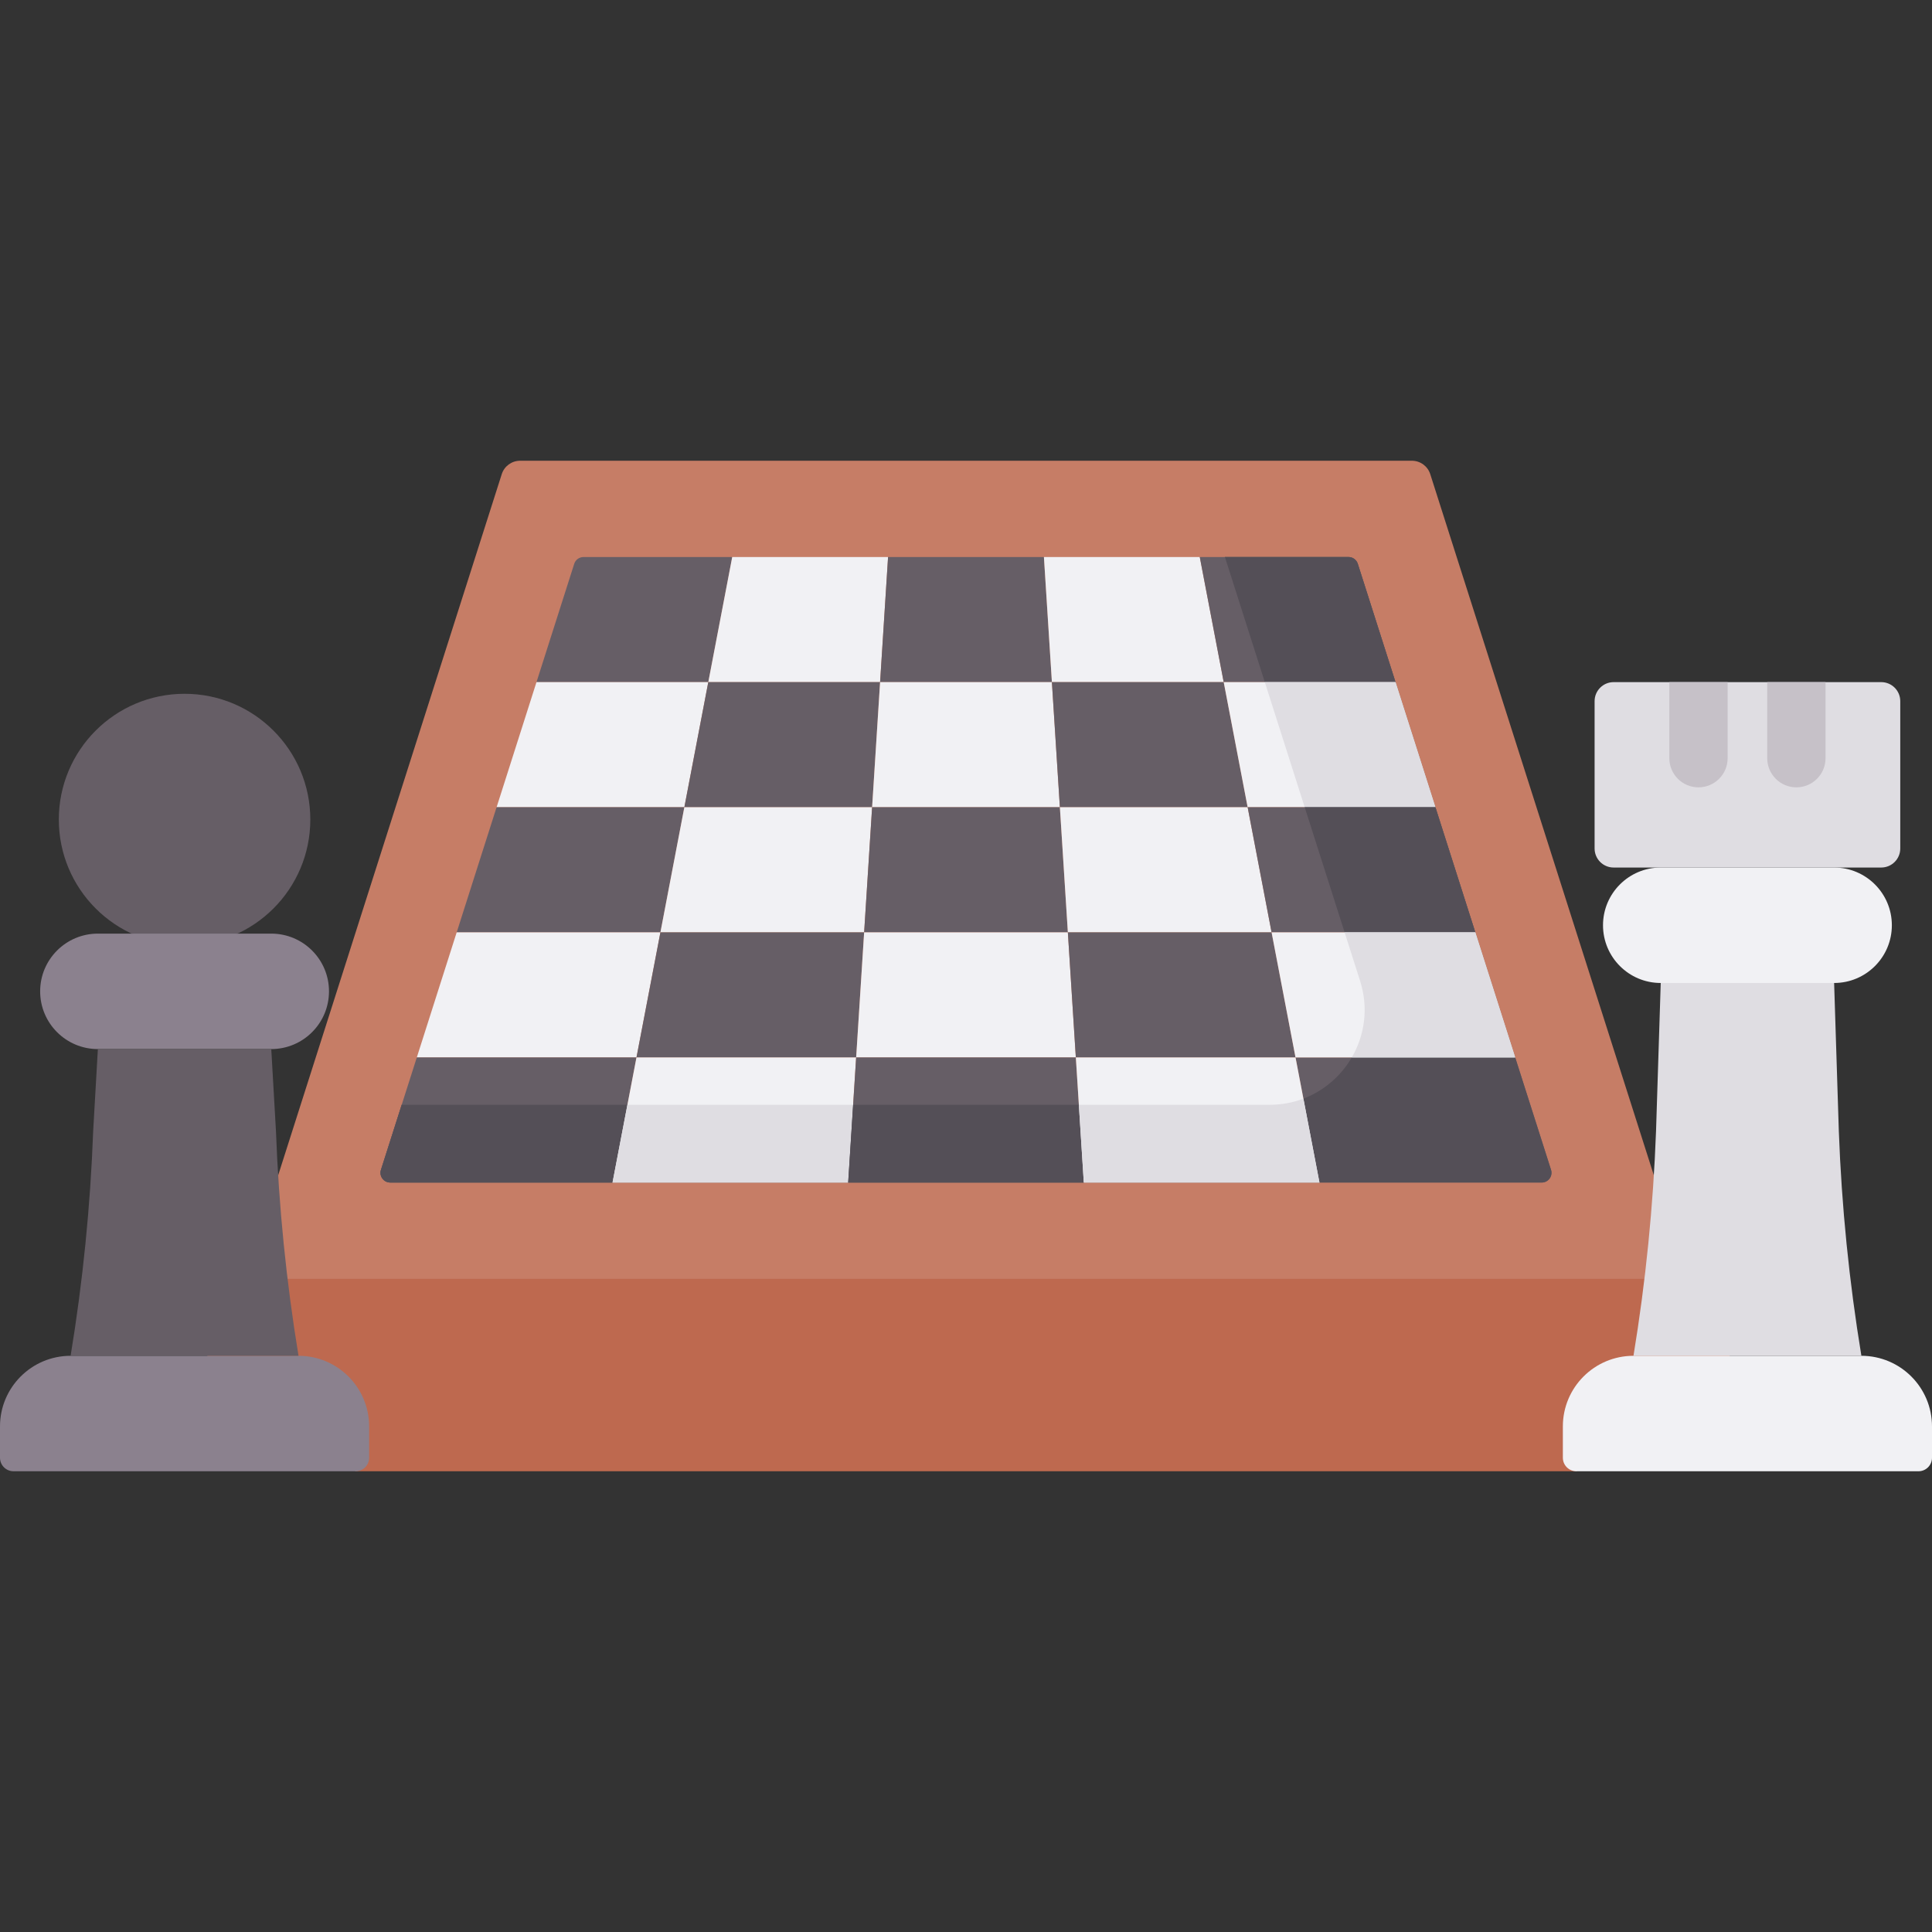
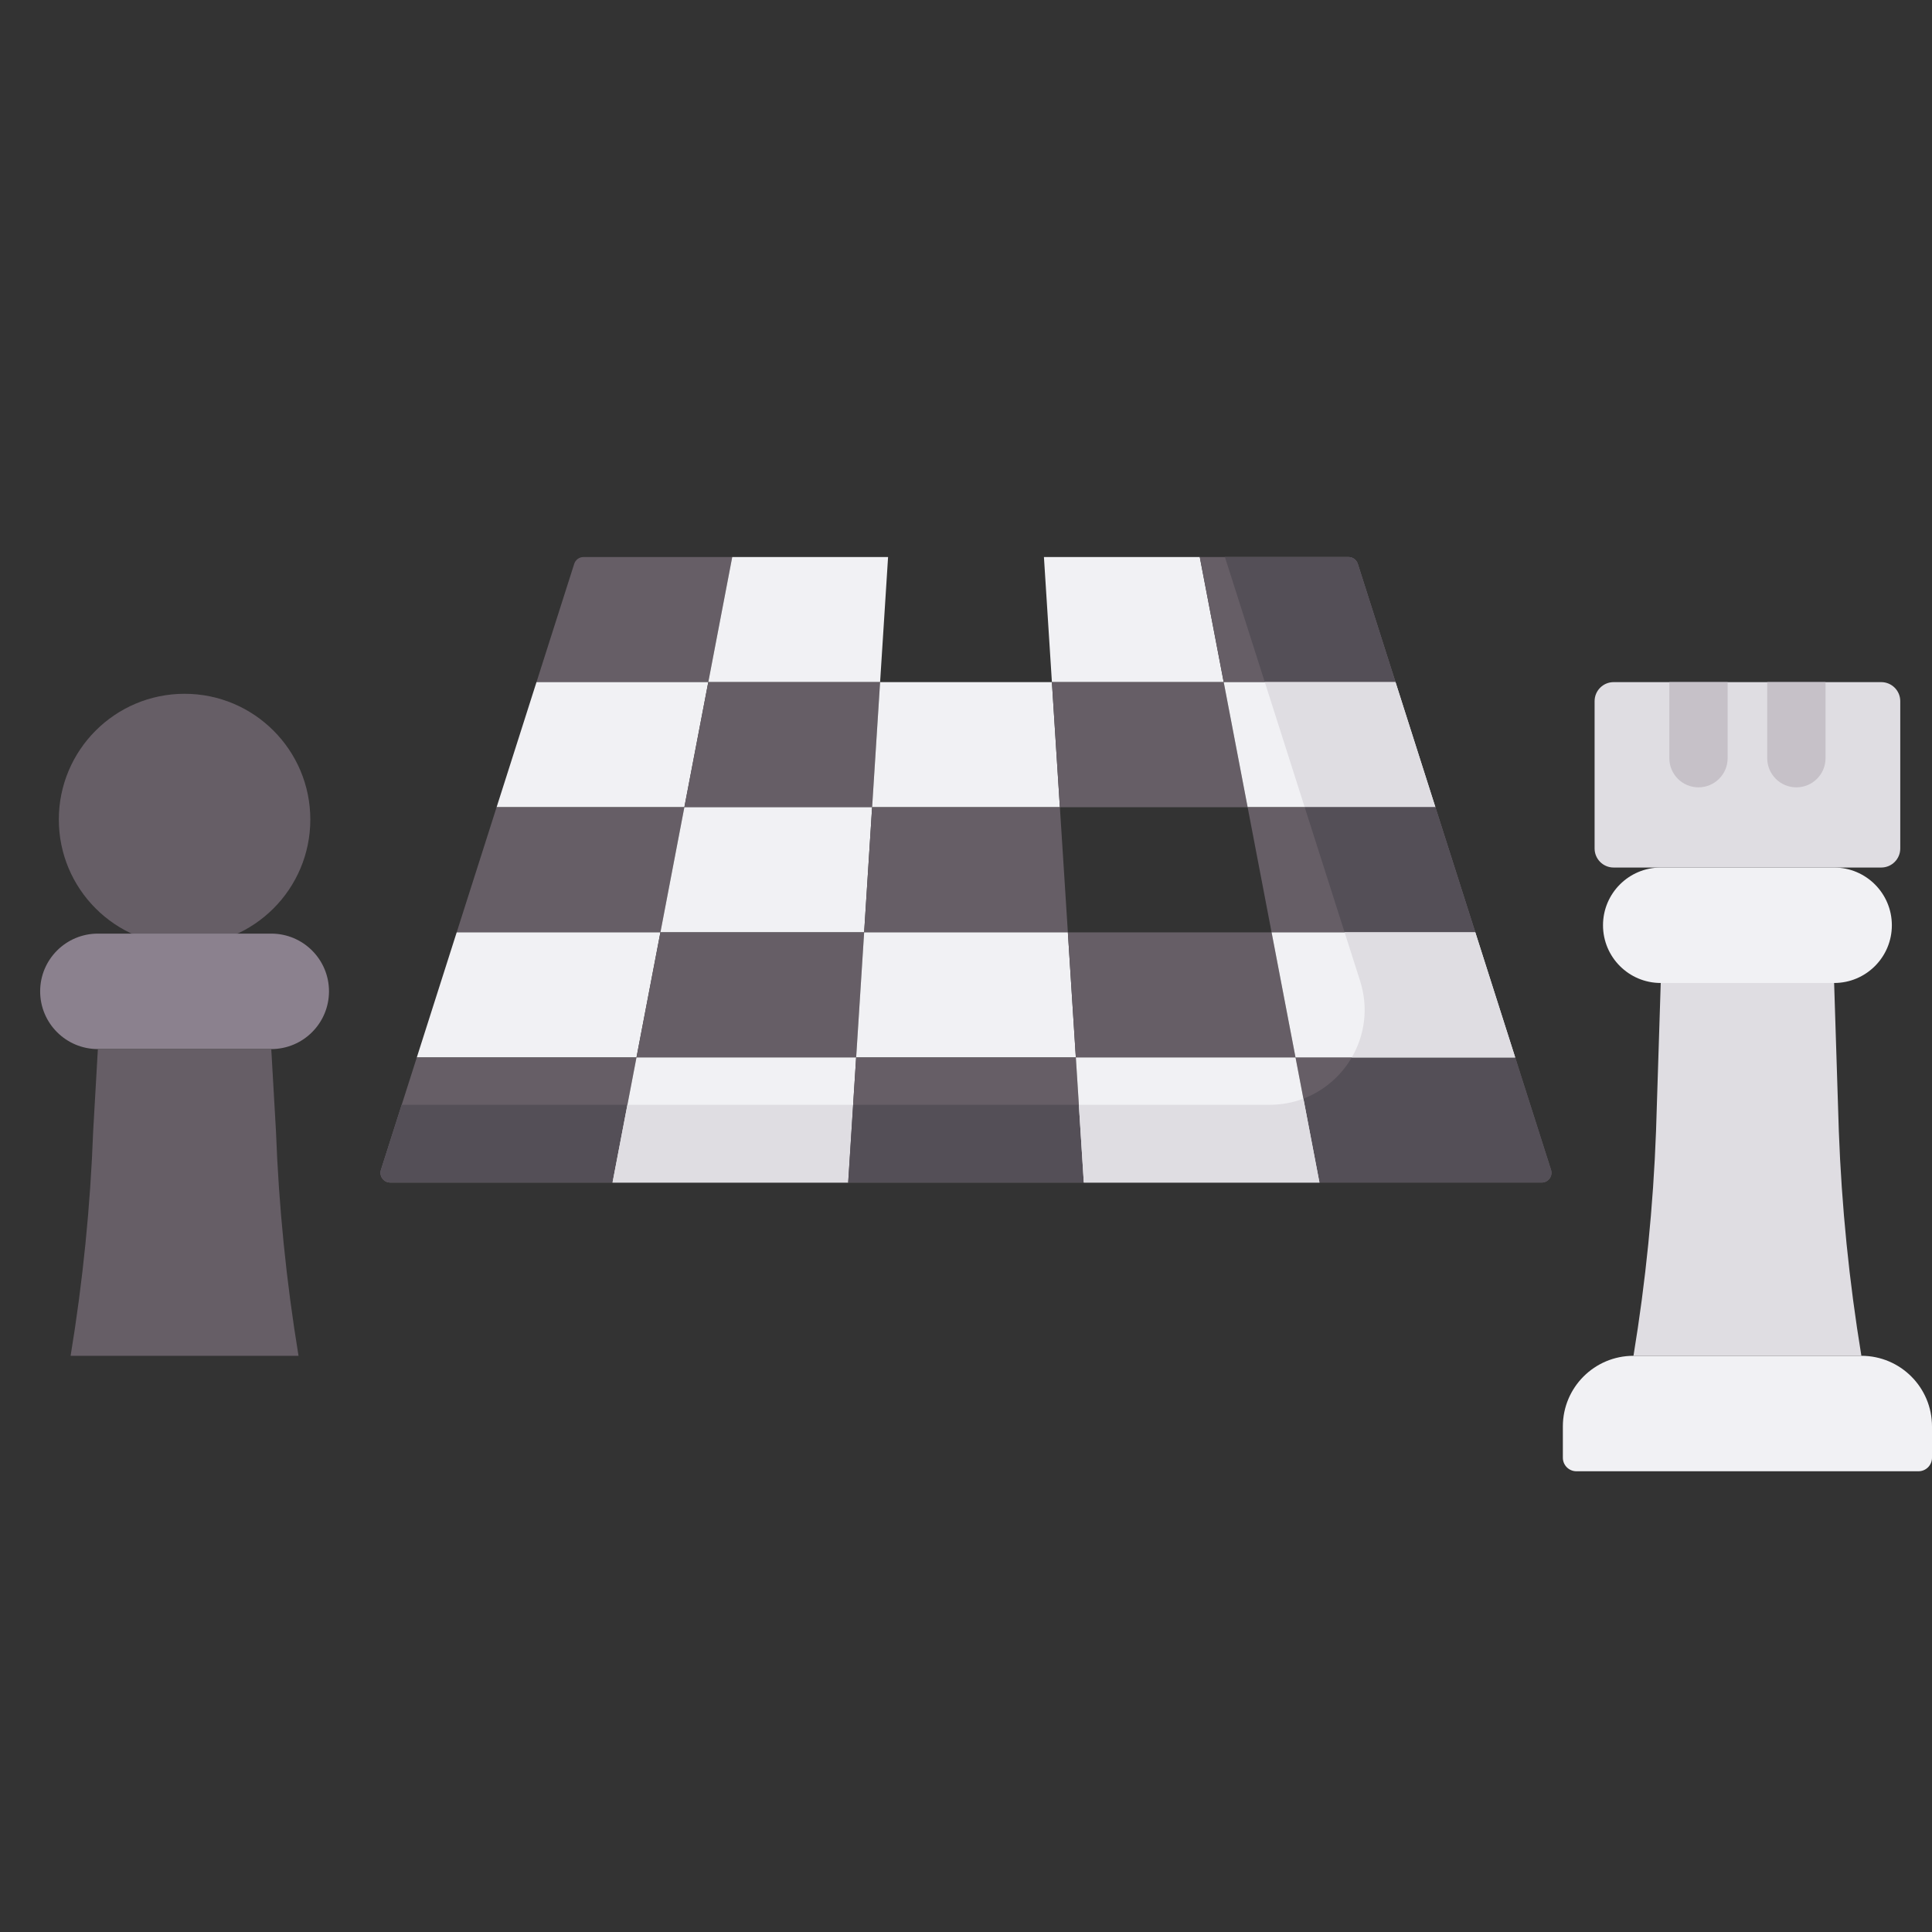
<svg xmlns="http://www.w3.org/2000/svg" id="Capa_1" enable-background="new 0 0 512 512" height="512" viewBox="0 0 512 512" width="512">
  <rect x="0" y="0" width="512" height="512" fill="#333333" stroke="none" />
  <g>
-     <path d="m435.792 322.986h-359.584l-27.295 31.64 45.33 35.273h323.514l42.38-27.731z" fill="#be694f" />
    <circle cx="48.913" cy="217.185" fill="#665e66" r="33.323" />
-     <path d="m54.159 338.902h403.683l-19.554-27.428-59.255-185.817c-.675-2.118-2.643-3.556-4.866-3.556h-236.334c-2.223 0-4.191 1.438-4.866 3.556l-59.254 185.817z" fill="#c67d66" />
    <path d="m408.58 313.385h-58.911c-2.114-11.051-4.229-22.102-6.343-33.154h58.217c3.166 9.929 6.332 19.857 9.499 29.786.53 1.667-.713 3.368-2.462 3.368z" fill="#665e66" />
    <path d="m411.041 310.018c-5.629-17.653-43.701-137.038-51.215-160.602-.341-1.071-1.337-1.798-2.461-1.798h-32.75c8.266 25.922 28.491 89.344 35.719 112.01.035.11.07.221.106.331 5.179 16.239-6.939 32.822-23.984 32.822h-230.001c-1.832 5.745-3.664 11.491-5.496 17.236-.531 1.666.712 3.367 2.461 3.367h305.161c1.748.001 2.991-1.7 2.46-3.366z" fill="#544f57" />
    <path d="m187.705 180.771h-45.53c3.333-10.452 6.666-20.904 9.999-31.355.342-1.071 1.337-1.798 2.461-1.798h39.414c-2.115 11.051-4.23 22.102-6.344 33.153z" fill="#665e66" />
    <path d="m233.235 180.771c-15.177 0-30.353 0-45.53 0 2.114-11.051 4.229-22.102 6.343-33.153h41.301c-.704 11.051-1.409 22.102-2.114 33.153z" fill="#f1f1f4" />
-     <path d="m278.765 180.771c-15.177 0-30.353 0-45.53 0 .705-11.051 1.41-22.102 2.114-33.153h41.301c.705 11.051 1.41 22.102 2.115 33.153z" fill="#665e66" />
    <path d="m324.295 180.771c-15.177 0-30.353 0-45.53 0-.705-11.051-1.41-22.102-2.114-33.153h41.301c2.114 11.051 4.229 22.102 6.343 33.153z" fill="#f1f1f4" />
    <path d="m369.825 180.771h-45.53c-2.114-11.051-4.229-22.102-6.343-33.153h39.414c1.124 0 2.119.727 2.461 1.798 3.332 10.452 6.665 20.903 9.998 31.355z" fill="#665e66" />
    <path d="m369.825 180.771c-3.333-10.452-6.666-20.904-9.999-31.355-.341-1.071-1.337-1.798-2.461-1.798h-32.75c2.6 8.153 6.383 20.016 10.572 33.153z" fill="#544f57" />
    <path d="m181.361 213.925c-16.586 0-33.173 0-49.759 0 3.524-11.051 7.048-22.102 10.572-33.154h45.53c-2.114 11.051-4.228 22.102-6.343 33.154z" fill="#f1f1f4" />
    <path d="m231.12 213.925c-16.586 0-33.173 0-49.759 0 2.115-11.051 4.229-22.102 6.343-33.153h45.53c-.704 11.05-1.409 22.101-2.114 33.153z" fill="#665e66" />
    <path d="m280.88 213.925c-16.586 0-33.173 0-49.759 0 .705-11.051 1.41-22.102 2.114-33.154h45.53c.705 11.051 1.41 22.102 2.115 33.154z" fill="#f1f1f4" />
    <path d="m330.639 213.925c-16.586 0-33.173 0-49.759 0-.705-11.051-1.41-22.102-2.115-33.154h45.53c2.115 11.051 4.229 22.102 6.344 33.154z" fill="#665e66" />
    <path d="m380.398 213.925c-16.586 0-33.173 0-49.759 0-2.114-11.051-4.229-22.102-6.343-33.153h45.53c3.524 11.05 7.048 22.101 10.572 33.153z" fill="#f1f1f4" />
    <path d="m345.761 213.925h34.637c-1.762-5.526-3.524-11.051-5.286-16.577s-3.524-11.051-5.286-16.577h-34.637c3.394 10.646 7.056 22.129 10.572 33.154z" fill="#dfdde2" />
    <path d="m175.018 247.078c-17.996 0-35.992 0-53.988 0 3.524-11.051 7.048-22.102 10.572-33.153h49.759c-2.114 11.051-4.229 22.102-6.343 33.153z" fill="#665e66" />
    <path d="m229.006 247.078c-17.996 0-35.992 0-53.988 0 2.114-11.051 4.229-22.102 6.343-33.153h49.759c-.704 11.051-1.409 22.102-2.114 33.153z" fill="#f1f1f4" />
    <path d="m282.994 247.078c-17.996 0-35.992 0-53.988 0 .705-11.051 1.41-22.102 2.114-33.153h49.759c.705 11.051 1.41 22.102 2.115 33.153z" fill="#665e66" />
-     <path d="m336.982 247.078c-17.996 0-35.992 0-53.988 0-.705-11.051-1.41-22.102-2.114-33.153h49.759c2.114 11.051 4.229 22.102 6.343 33.153z" fill="#f1f1f4" />
    <path d="m390.97 247.078c-17.996 0-35.992 0-53.988 0-2.115-11.051-4.229-22.102-6.343-33.153h49.759c3.524 11.051 7.048 22.102 10.572 33.153z" fill="#665e66" />
    <path d="m380.398 213.925c-11.546 0-23.091 0-34.637 0 3.89 12.197 7.6 23.833 10.572 33.153h34.637c-3.524-11.051-7.048-22.102-10.572-33.153z" fill="#544f57" />
    <path d="m168.674 280.232c-19.406 0-38.811 0-58.217 0 3.524-11.051 7.048-22.102 10.572-33.154h53.988c-2.114 11.051-4.228 22.102-6.343 33.154z" fill="#f1f1f4" />
    <path d="m226.891 280.232c-19.406 0-38.811 0-58.217 0 2.114-11.051 4.229-22.102 6.343-33.153h53.988c-.704 11.05-1.409 22.101-2.114 33.153z" fill="#665e66" />
    <path d="m285.108 280.232c-19.406 0-38.811 0-58.217 0 .705-11.051 1.41-22.102 2.115-33.153h53.988c.705 11.05 1.41 22.101 2.114 33.153z" fill="#f1f1f4" />
    <path d="m343.326 280.232c-19.406 0-38.811 0-58.217 0-.705-11.051-1.41-22.102-2.114-33.153h53.988c2.114 11.05 4.228 22.101 6.343 33.153z" fill="#665e66" />
    <path d="m401.543 280.232c-19.406 0-38.811 0-58.217 0-2.114-11.051-4.229-22.102-6.343-33.153h53.988c3.523 11.05 7.047 22.101 10.572 33.153z" fill="#f1f1f4" />
    <path d="m401.543 280.232c-1.762-5.526-3.524-11.051-5.286-16.577l-5.286-16.577h-34.637c1.566 4.912 2.928 9.181 4.002 12.55.035.11.07.221.106.331 2.289 7.177 1.198 14.422-2.203 20.272 14.434.001 28.869.001 43.304.001z" fill="#dfdde2" />
    <path d="m162.331 313.385h-58.911c-1.749 0-2.992-1.701-2.461-3.367 3.166-9.929 6.332-19.858 9.499-29.786h58.217c-2.115 11.051-4.23 22.102-6.344 33.153z" fill="#665e66" />
    <path d="m106.455 292.782c-1.832 5.745-3.664 11.491-5.496 17.236-.083.26-.123.522-.124.777-.002.409.095.803.27 1.155.011.022.022.044.034.066.127.238.291.456.485.644.176.171.378.318.599.434.044.023.089.045.135.066.321.145.679.226 1.062.226h58.911c1.314-6.868 2.628-13.736 3.942-20.604z" fill="#544f57" />
    <path d="m224.777 313.385c-20.815 0-41.631 0-62.446 0 2.114-11.051 4.229-22.102 6.343-33.154h58.217c-.704 11.052-1.409 22.103-2.114 33.154z" fill="#f1f1f4" />
    <path d="m166.273 292.782c-1.314 6.868-2.628 13.736-3.942 20.604h62.446c.438-6.868.876-13.736 1.314-20.604z" fill="#dfdde2" />
    <path d="m287.223 313.385c-20.815 0-41.631 0-62.446 0 .705-11.051 1.41-22.102 2.114-33.154h58.217c.705 11.052 1.41 22.103 2.115 33.154z" fill="#665e66" />
    <path d="m226.091 292.782c-.438 6.868-.876 13.736-1.314 20.604h62.446c-.438-6.868-.876-13.736-1.314-20.604z" fill="#544f57" />
    <path d="m349.669 313.385c-20.815 0-41.631 0-62.446 0-.705-11.051-1.41-22.102-2.114-33.154h58.217c2.114 11.052 4.229 22.103 6.343 33.154z" fill="#f1f1f4" />
    <path d="m336.457 292.782h-50.548c.438 6.868.876 13.736 1.314 20.604h62.446c-1.418-7.41-2.836-14.82-4.254-22.231-2.76 1.047-5.773 1.627-8.958 1.627z" fill="#dfdde2" />
-     <path d="m94.243 389.899h-90.66c-1.979 0-3.583-1.604-3.583-3.583v-8.3c0-10.335 8.378-18.713 18.713-18.713h60.4c10.335 0 18.713 8.378 18.713 18.713v8.3c0 1.979-1.604 3.583-3.583 3.583z" fill="#8b818e" />
    <path d="m71.888 278.014h-45.95c-8.449 0-15.298-6.849-15.298-15.298 0-8.449 6.849-15.298 15.298-15.298h45.951c8.449 0 15.298 6.849 15.298 15.298-.001 8.449-6.85 15.298-15.299 15.298z" fill="#8b818e" />
    <path d="m79.113 359.303h-60.4c3.244-19.705 5.242-39.595 5.98-59.552l1.245-21.737h45.951l1.245 21.737c.738 19.956 2.735 39.847 5.979 59.552z" fill="#665e66" />
    <path d="m417.757 389.899h90.66c1.979 0 3.583-1.604 3.583-3.583v-8.3c0-10.335-8.378-18.713-18.713-18.713h-60.4c-10.335 0-18.713 8.378-18.713 18.713v8.3c0 1.979 1.604 3.583 3.583 3.583z" fill="#f1f1f4" />
    <path d="m440.112 260.501h45.951c8.449 0 15.298-6.849 15.298-15.298 0-8.449-6.849-15.298-15.298-15.298h-45.951c-8.449 0-15.298 6.849-15.298 15.298 0 8.448 6.849 15.298 15.298 15.298z" fill="#f1f1f4" />
    <path d="m432.887 359.303h60.4c-3.244-19.705-5.242-39.595-5.98-59.552l-1.245-39.25h-45.951l-1.245 39.25c-.738 19.956-2.735 39.847-5.979 59.552z" fill="#dfdde2" />
    <path d="m498.543 229.905h-70.912c-2.787 0-5.046-2.259-5.046-5.046v-39.042c0-2.787 2.259-5.046 5.046-5.046h70.912c2.787 0 5.046 2.259 5.046 5.046v39.042c0 2.787-2.259 5.046-5.046 5.046z" fill="#dfdde2" />
    <g fill="#c6c1c8">
      <path d="m468.332 180.771v20.157c0 4.267 3.459 7.726 7.726 7.726s7.726-3.459 7.726-7.726v-20.157z" />
      <path d="m450.115 208.654c4.267 0 7.726-3.459 7.726-7.726v-20.157h-15.453v20.157c.001 4.267 3.46 7.726 7.727 7.726z" />
    </g>
  </g>
</svg>